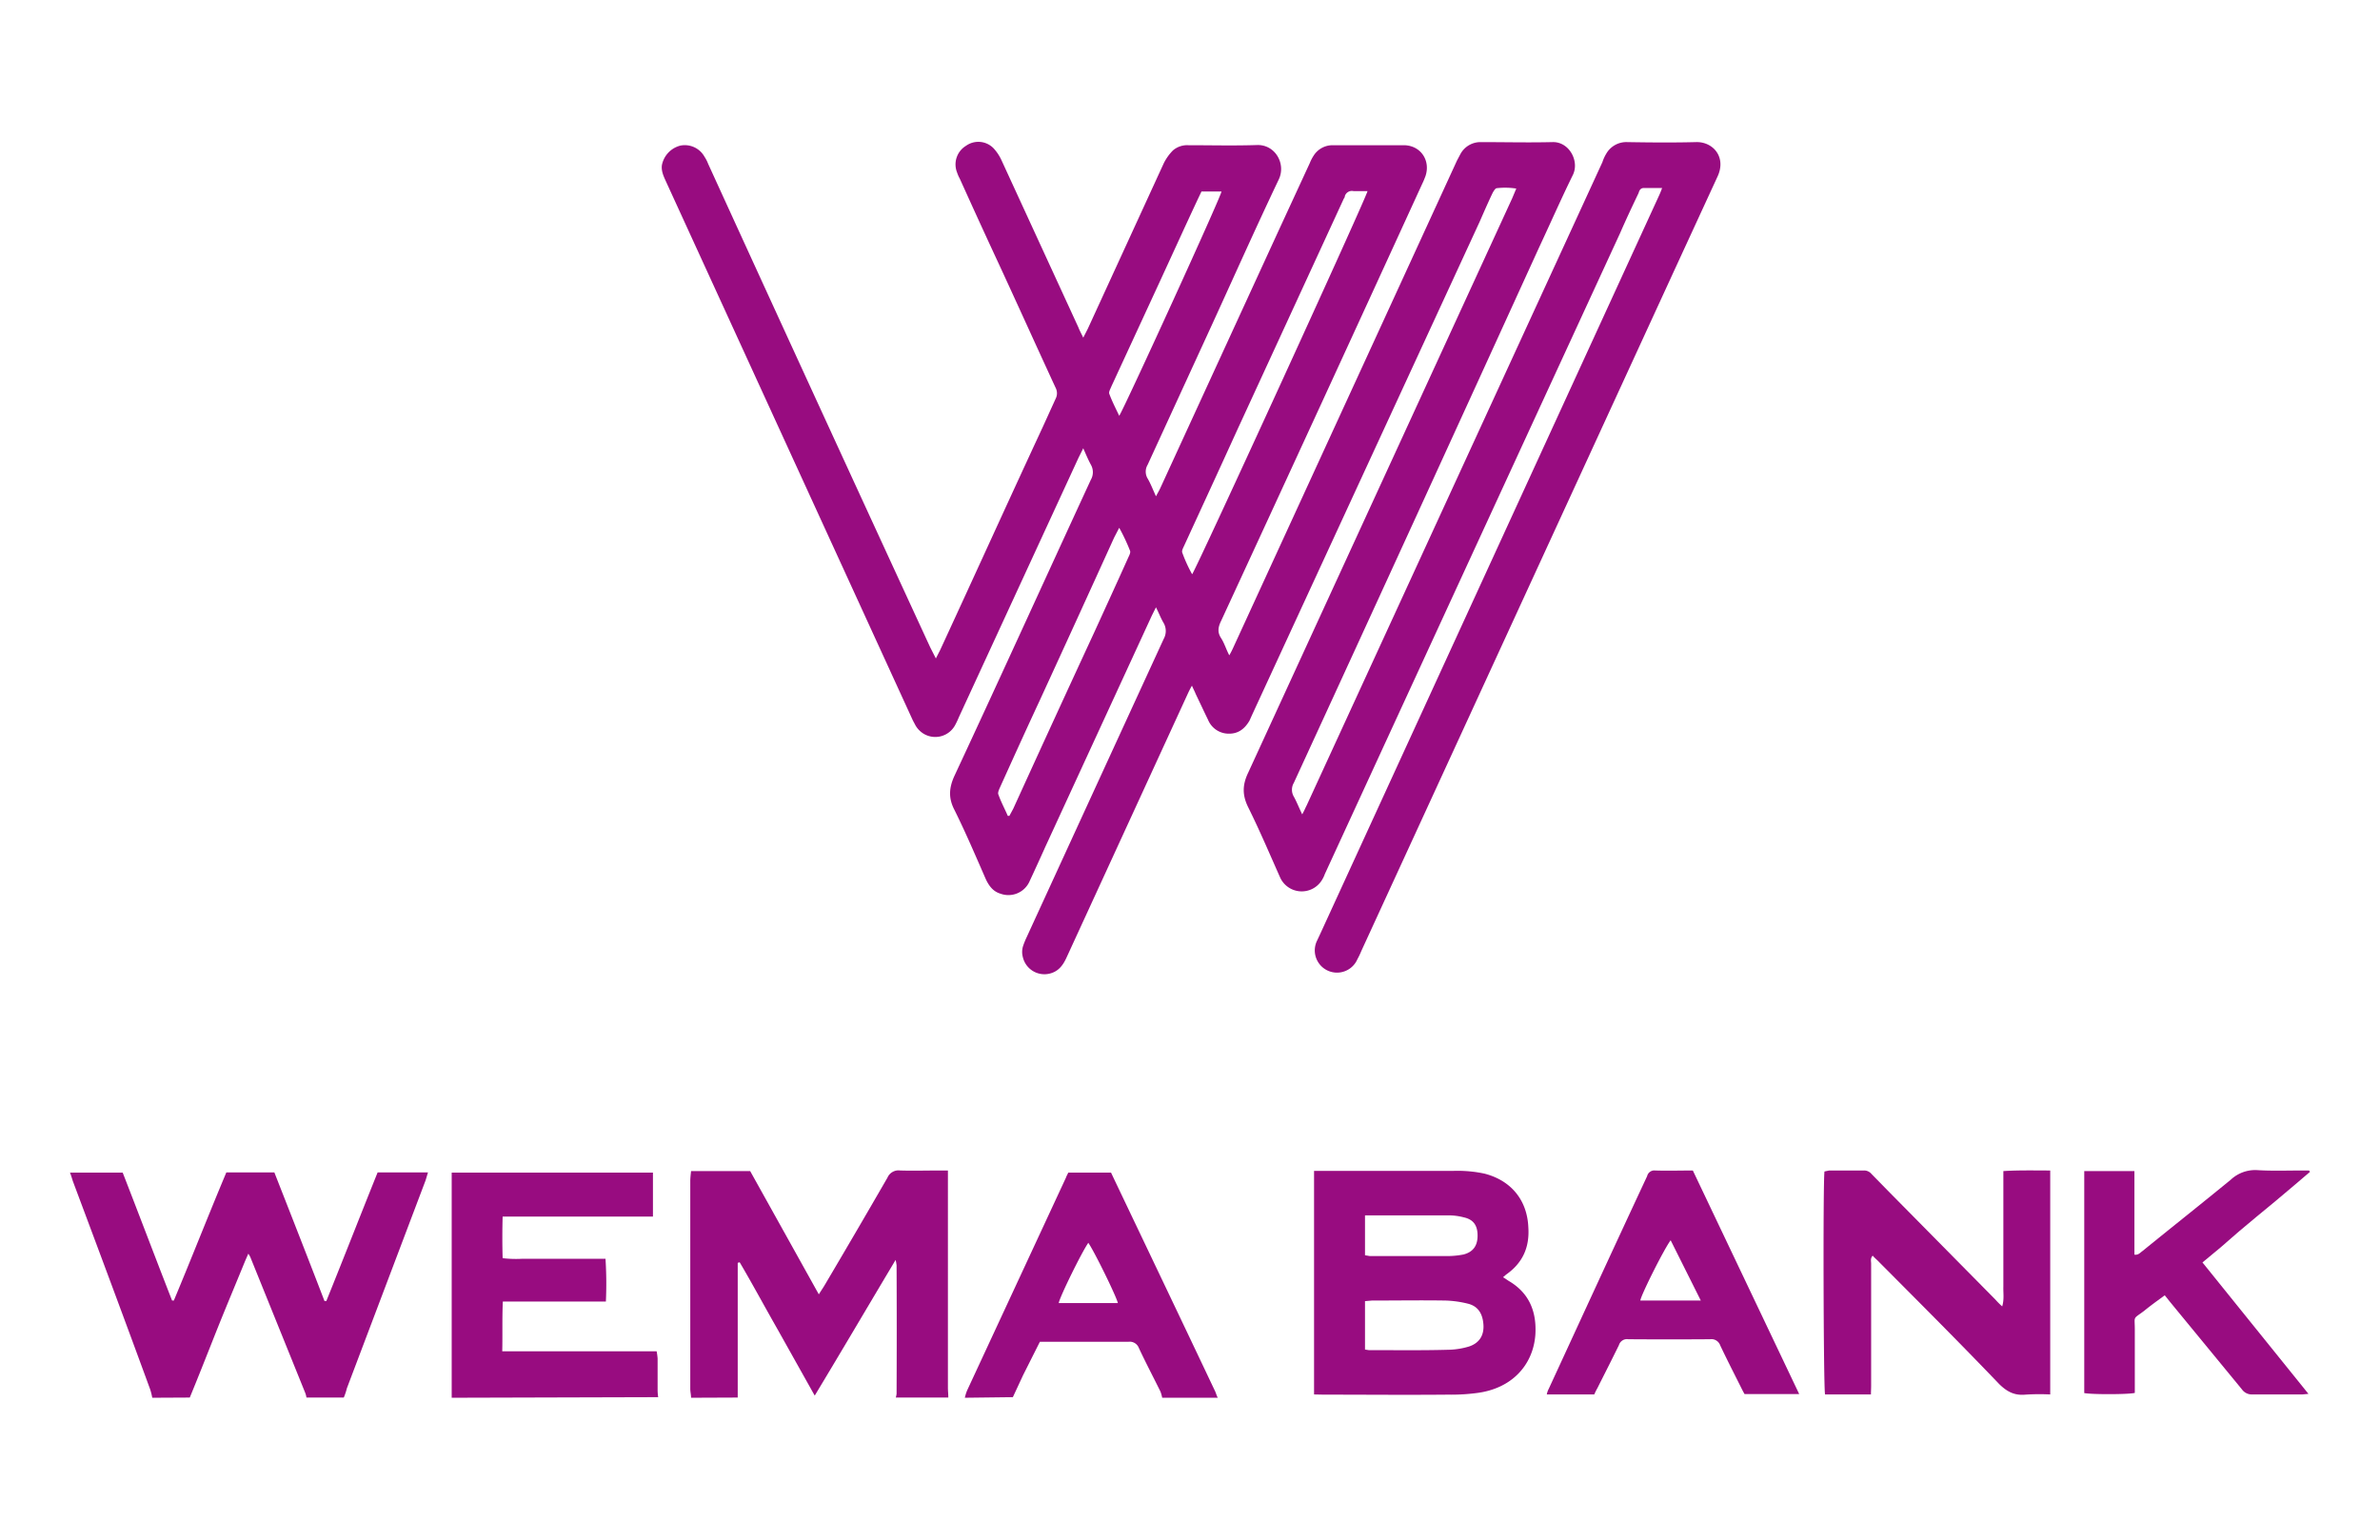
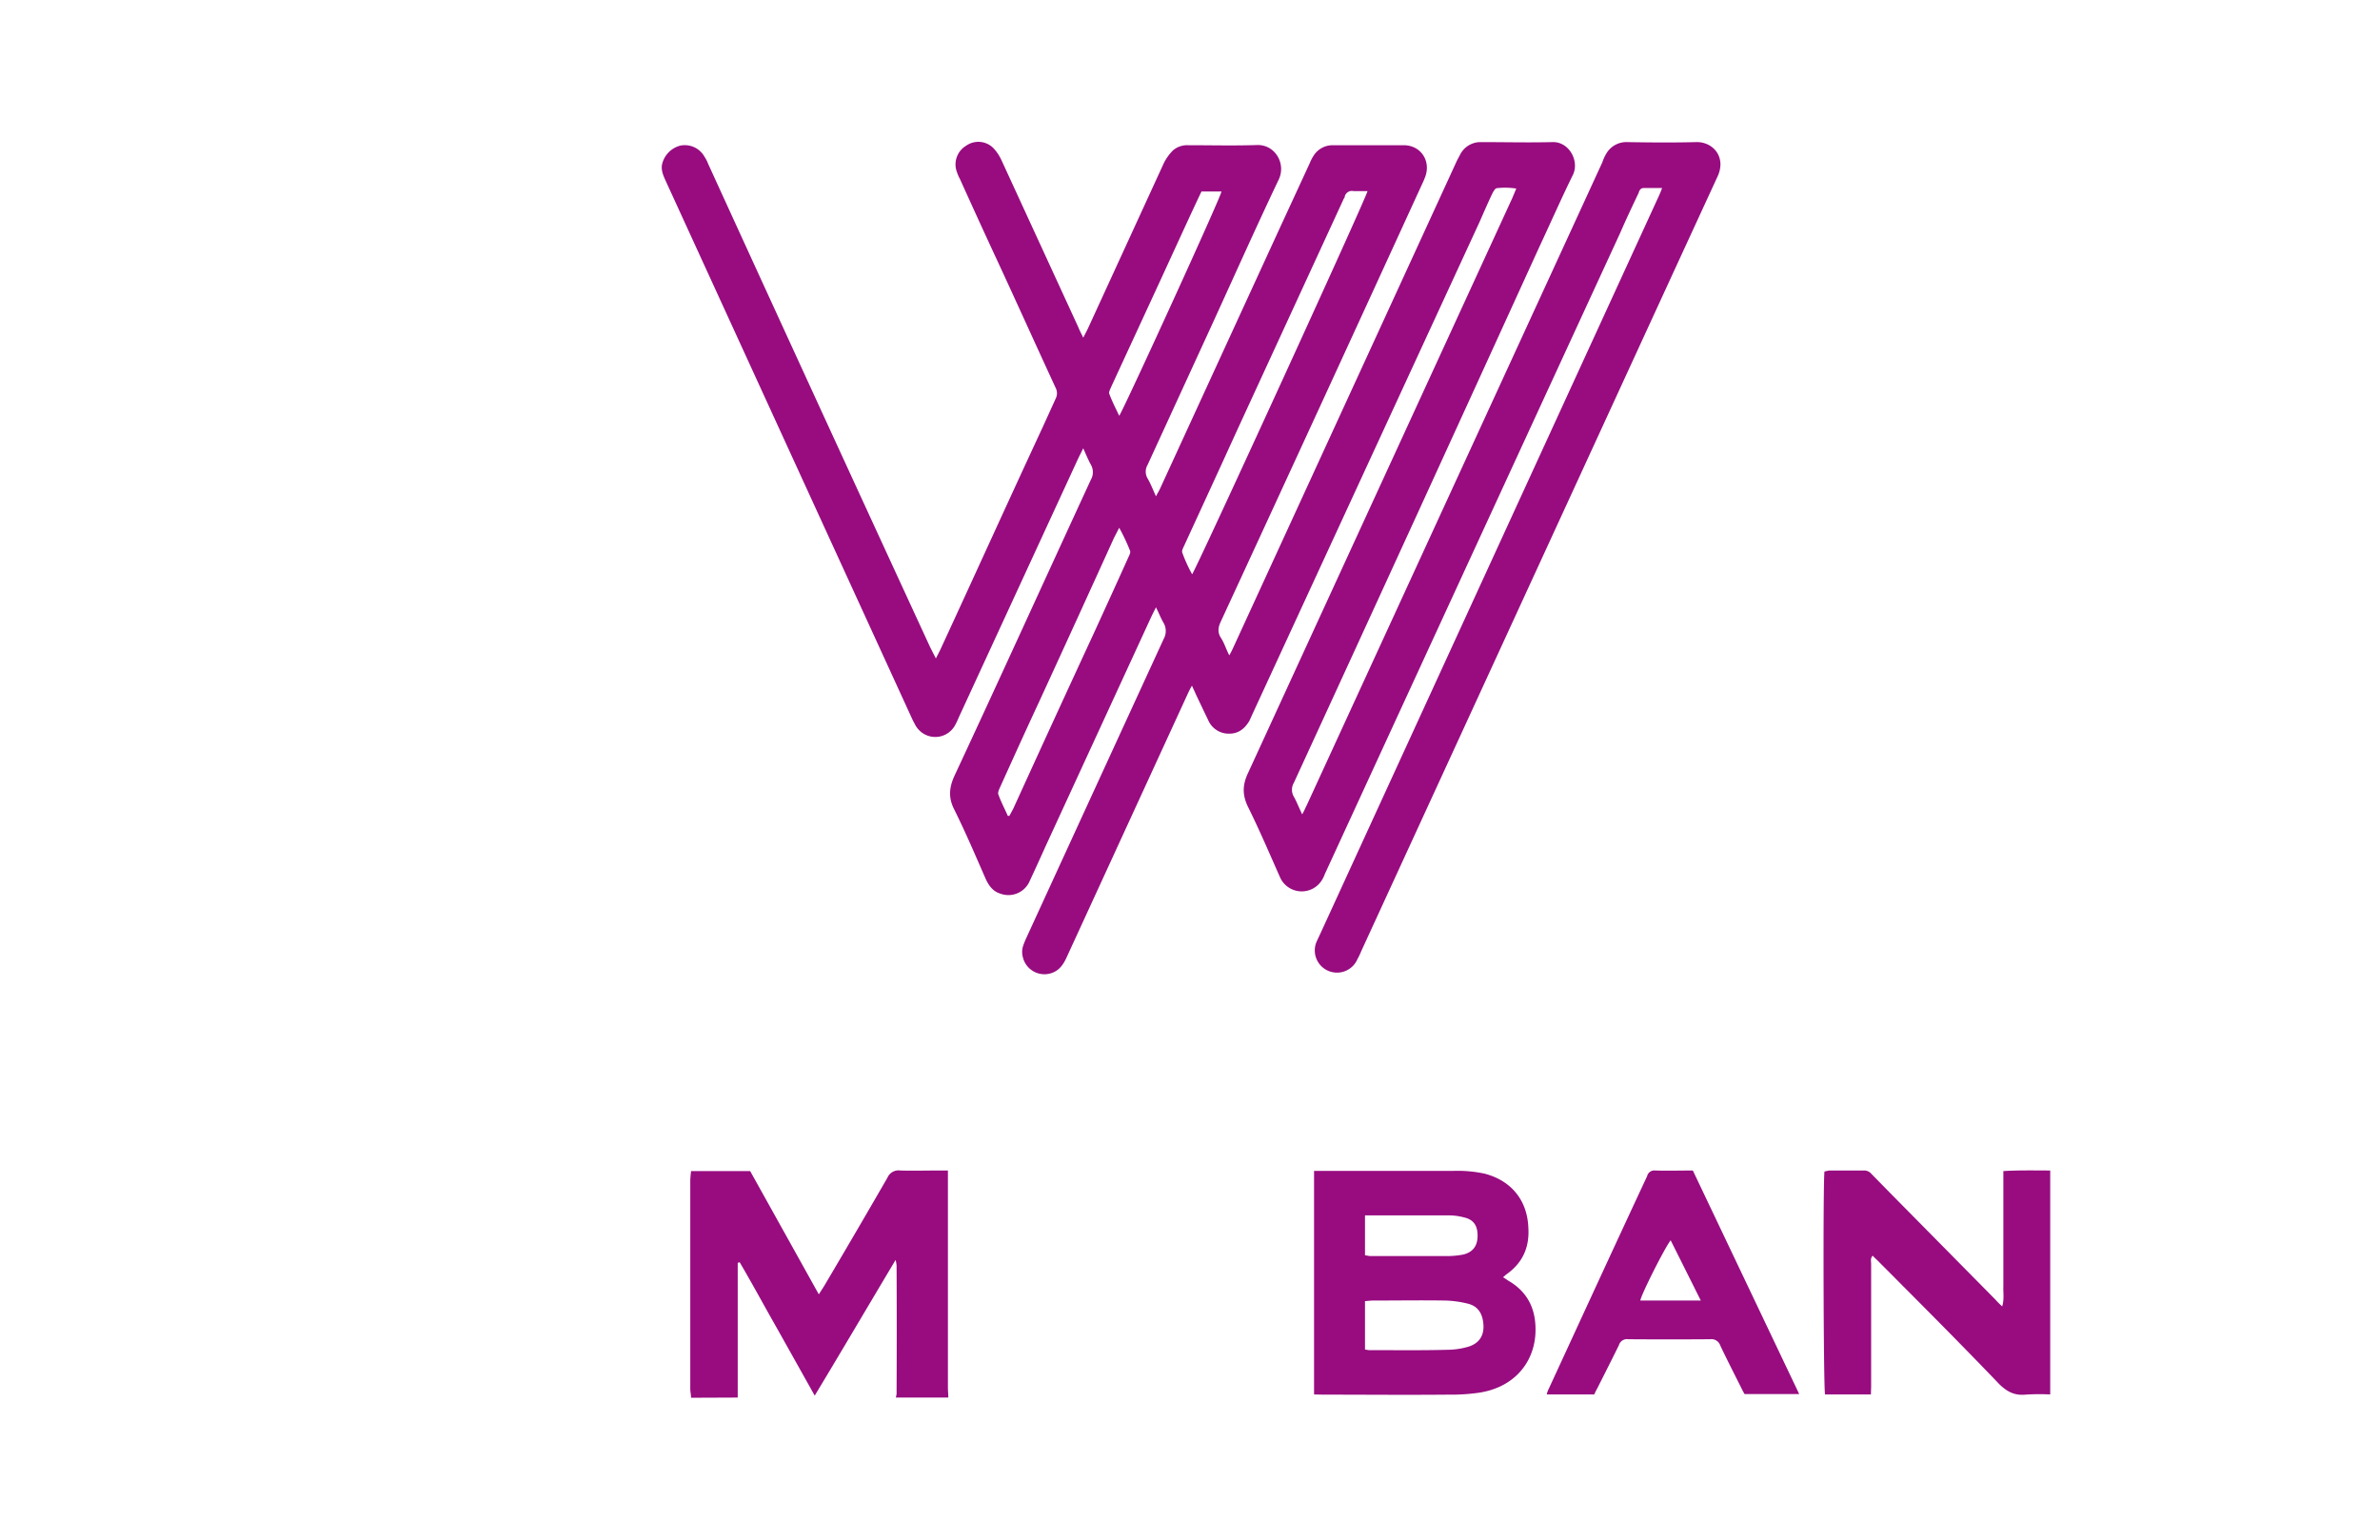
<svg xmlns="http://www.w3.org/2000/svg" id="Layer_1" data-name="Layer 1" width="1224" height="792" viewBox="0 0 1224 792">
  <title>Artboard 1</title>
-   <path d="M78.3,719a31.5,31.5,0,0,0-1.1-4.4c-13.1-35.8-26.4-71.4-39.8-107.2-.4-1.3-.8-2.7-1.4-4.2H63.1C71.6,625,79.9,647,88.5,669h.9c9.2-22,17.8-44,27-65.9h24.7c8.6,21.9,17.3,44.1,25.8,66.2h.9c8.9-22,17.5-44.1,26.4-66.2h25.9l-1.2,4-40.5,107a30,30,0,0,1-1.6,4.8H157.6a11.1,11.1,0,0,0-.7-2.6l-27.9-69a9.4,9.4,0,0,0-1.3-2.4l-1.7,3.9c-5.1,12.5-10.3,24.8-15.3,37.4s-8.6,21.8-13.1,32.7Z" fill="#980c80" />
  <path d="M355.4,719c0-1.6-.4-3-.4-4.6V607.6c0-1.6.2-3.2.4-5.2h30.4l35.3,63.4,2.7-4.2q16.5-27.9,32.6-55.8a6.2,6.2,0,0,1,6.6-3.7c6.7.2,13.3,0,20,0h4.5V713.9c0,1.6.2,3.2.2,5h-27a12.9,12.9,0,0,0,.4-1.9c.1-22,.1-44.2,0-66.1a23.3,23.3,0,0,0-.5-2.8c-14.1,23.6-27.6,46.6-41.6,69.8l-19.5-34.8c-6.4-11.2-12.5-22.6-19.1-33.8l-1,.3v69.3Z" fill="#980c80" />
-   <path d="M232.3,719V603.2H335.8v22.6H258.5c-.2,7.3-.2,14.2,0,21.4a58,58,0,0,0,10.2.3h42.7a201.8,201.8,0,0,1,.2,22h-53c-.4,8.6-.1,17-.3,25.6h79.4a31.9,31.9,0,0,1,.5,3.7v16.1a24.3,24.3,0,0,0,.3,3.8Z" fill="#980c80" />
-   <path d="M496.2,719a24.7,24.7,0,0,1,1.1-3.6q25.5-54.9,50.9-109.6c.3-.9.8-1.7,1.2-2.6h22l1.6,3.4c17.3,36.3,34.5,72.3,51.7,108.6.6,1.1.9,2.6,1.6,3.8H597.7a19.2,19.2,0,0,0-.9-3.2c-3.7-7.5-7.6-14.9-11.1-22.4a5,5,0,0,0-5.3-3.2H534.8l-8.6,17.1-5.3,11.4Zm63.5-79.7c-3.5,5-14.9,28.3-15.2,31h30.4c-.6-3.1-12.1-26.6-15.2-31Z" fill="#980c80" />
  <path d="M669.7,418.9c1.2-2.1,1.6-3.3,2.3-4.6L824.1,83.4a20,20,0,0,1,1.9-4.2,11.9,11.9,0,0,1,10.9-6.1c11.7.2,23.6.3,35.3,0,8.6-.3,15.7,7.5,11.2,17.5l-21.7,47.1L700.1,489.2a40,40,0,0,1-2,4.2,11.4,11.4,0,1,1-21-9l2.1-4.5L852.9,101.3a46.8,46.8,0,0,0,1.9-4.6h-9.3c-1.9,0-2.4,1.3-2.8,2.6-3.3,6.9-6.5,13.7-9.5,20.6Q757.2,284.8,681.3,449.7a13.3,13.3,0,0,1-1.1,2.4,12.2,12.2,0,0,1-21.7-.4c-5.4-12.1-10.6-24.4-16.5-36.3-3.2-6.4-3.1-11.7,0-18.1L777.7,102l2.1-5a37.2,37.2,0,0,0-10-.2c-.8,0-1.6,1.5-2.1,2.3-2.4,5-4.6,10.1-6.8,15.1l-117,253.6-1.3,2.9c-2.4,4.1-5.7,6.8-10.7,6.7a11.5,11.5,0,0,1-10.6-7.1c-2.2-4.5-4.3-9-6.4-13.4-.5-1.3-1.1-2.3-1.9-4.2a48.9,48.9,0,0,0-2.3,4.5L548.3,493c-1.9,4-4.3,6.9-8.8,7.9a11.4,11.4,0,0,1-13.5-8.7,10,10,0,0,1,.2-5.7,40.8,40.8,0,0,1,1.7-4.2q35.3-76.9,70.6-153.7a8.3,8.3,0,0,0-.1-8.2c-1.3-2.2-2.3-4.8-3.9-8l-2.1,4.2-54.8,119c-2.6,5.8-5.3,11.7-8,17.5a11.9,11.9,0,0,1-15.1,6.6c-3.7-1.1-5.8-3.9-7.4-7.2-5.3-12.1-10.4-24.1-16.2-35.8-3.2-6.1-2.9-11.4,0-17.7,23.6-50.6,46.7-101.5,70.1-152.2a7.8,7.8,0,0,0,0-7.8c-1.3-2.4-2.4-5-3.9-8.4l-2.4,4.8L493.1,369a40.9,40.9,0,0,1-2,4.2,11.6,11.6,0,0,1-15.8,4.4,12.1,12.1,0,0,1-4.5-4.5c-.5-1-1.1-2-1.6-3.1L342.7,93.8c-1.3-2.9-2.7-5.6-2.3-8.8a12.9,12.9,0,0,1,9.5-10.1,11.6,11.6,0,0,1,12.4,5.7,18.5,18.5,0,0,1,1.9,3.7Q421.1,208.8,478.4,333l2.9,5.7,2.2-4.3c17.7-38.3,35.1-76.7,52.8-114.8l6.6-14.5a6.1,6.1,0,0,0,0-5.6c-9.8-21.2-19.4-42.5-29.2-63.7-6.8-14.6-13.5-29.3-20.1-43.9a18.3,18.3,0,0,1-1.4-3.2A11.2,11.2,0,0,1,496.8,75a10.9,10.9,0,0,1,14.1,1.2,23.3,23.3,0,0,1,4.1,6.1l39.6,86.1c.6,1.6,1.4,3,2.5,5.3l2.3-4.5L598.5,84a25.6,25.6,0,0,1,4.7-6.6,11.2,11.2,0,0,1,8-2.7c11.9,0,23.7.3,35.4-.1,9.3-.2,14.8,9.7,11.1,17.6-11.9,25-23.2,50.4-34.8,75.7l-32.7,71.2a6.9,6.9,0,0,0,.1,7.2c1.5,2.6,2.6,5.5,4.2,9,1.1-2.1,1.8-3.2,2.4-4.6l61.6-134.1,15.1-32.7a21.5,21.5,0,0,1,1.9-3.7,11.5,11.5,0,0,1,9.8-5.5h36.9c8.5.2,13.6,7.9,10.9,15.9-.5,1.3-1,2.6-1.6,3.8Q679.9,207.1,627.9,319.6c-1.5,3.1-1.8,5.7,0,8.5s2.5,5.5,4.3,9a40.6,40.6,0,0,0,2.1-4.1l71.2-155,43.8-95.4,1.8-3.4a11.7,11.7,0,0,1,10.4-6.1c12.3,0,24.5.3,36.9,0,8.5-.3,13.9,9.6,10.6,16.7-6,12.2-11.4,24.5-17.2,36.9q-63,138.2-126.4,276a7,7,0,0,0,0,7.1C666.9,412.5,668,415.4,669.7,418.9ZM613.1,295.4c2.6-3.7,89.7-193.9,90.2-197.1h-7.2a3.8,3.8,0,0,0-4.5,2.7v.3c-.2.5-.5.8-.7,1.3l-54.8,119c-9,19.8-18,39.3-27.1,59.1-.5,1.1-1.3,2.5-1,3.5A75.4,75.4,0,0,0,613.1,295.4ZM518.3,419.7h.8l2-3.7q20.9-45.9,42.1-91.7c5.7-12.5,11.4-24.9,17-37.4.5-1.1,1.3-2.5,1-3.5a99.5,99.5,0,0,0-5.6-11.9l-2.6,5q-19.2,42.3-38.6,84.5c-6.8,14.6-13.5,29.4-20.1,44-.6,1.3-1.3,2.9-.8,3.8,1.3,3.7,3.2,7.2,4.8,10.9ZM617.9,98.5l-1.9,4c-6.6,14.1-13,28.2-19.6,42.5l-24.8,53.7c-.5,1.3-1.5,2.9-1.1,3.9,1.4,3.8,3.2,7.3,5.1,11.3,3-4.8,52.3-112.6,52.6-115.4Z" fill="#980c80" />
  <path d="M675.8,717.3v-115h71.6a66.2,66.2,0,0,1,16,1.4c13.7,3.5,22,13.6,22.6,27.6.7,10.3-2.9,18.4-11.5,24.4L773,657l2.9,1.9c10.6,6.2,14.5,15.9,13.7,27.9-1.2,15.2-11.9,27.6-30.4,29.8a100.7,100.7,0,0,1-14.5.8c-21.4.2-42.6,0-63.9,0ZM702,694.2l1.9.3c13.8,0,27.6.2,41.6-.2a38.8,38.8,0,0,0,10.1-1.7c5.3-1.8,7.7-5.8,7.3-11.3s-2.7-9.4-8-10.7a54,54,0,0,0-11.4-1.6c-12.6-.2-25.3,0-38,0l-3.5.3Zm0-48.5,2.4.4h41.1a44.1,44.1,0,0,0,7.2-.8c4.9-1.3,7.2-4.5,7.2-9.7s-2.1-8.3-7.1-9.4a31,31,0,0,0-9.1-1H702Z" fill="#980c80" />
  <path d="M962.2,717.3H938.6c-.8-2.9-1.1-108-.3-114.7l2.4-.5h17.8a4.9,4.9,0,0,1,4,1.8l9.6,9.8,54.1,54.8a38.2,38.2,0,0,0,3.5,3.5c1.1-3.6.5-6.9.6-10.1V602.4c8-.5,15.9-.3,24.1-.3V717.3a109.2,109.2,0,0,0-12.8.1c-5.5.5-9.3-1.4-13.4-5.4-20.3-21.2-41-41.9-61.7-62.7-1.1-1.2-2.3-2.1-3.4-3.4-1.3,1.4-.8,2.9-.8,4.2v62.7C962.3,714.2,962.2,715.7,962.2,717.3Z" fill="#980c80" />
-   <path d="M1132.7,649.4l54.5,67.6-3.2.3h-25.8a6.2,6.2,0,0,1-5.2-2.6l-36.9-44.9-2.8-3.5c-3.7,2.7-7.3,5.3-10.6,8-6,4.5-4.8,2.4-4.8,9.6v32.6c-2.9.8-21.4.9-26,.1V602.4h25.8v43c2.1.3,3-1.1,4.2-1.9,15-12.2,30.4-24.4,45.4-36.7a18.4,18.4,0,0,1,13.4-4.9c7.7.5,15.4.2,23.1.2h3.7l.5.7-8.8,7.5-9.5,8-9.1,7.5-9.2,7.7-9.3,8.1Z" fill="#980c80" />
  <path d="M870.6,602.1l54.7,115H897.2c-.6-1-1.1-2-1.6-3-3.7-7.4-7.4-14.6-10.9-22a4.8,4.8,0,0,0-5.2-3.2c-14.1.1-28.2.1-42.1,0a4.3,4.3,0,0,0-4.8,3c-3.6,7.4-7.3,14.6-11,22a35.9,35.9,0,0,0-1.7,3.4H795.5a10,10,0,0,1,1-2.9c16.8-36.4,33.6-73,50.6-109.4a3.8,3.8,0,0,1,4.2-2.9C857.7,602.3,864.2,602.1,870.6,602.1ZM859.2,638c-3.1,3.9-15.4,28.4-15.6,31h31.1Z" fill="#980c80" />
</svg>